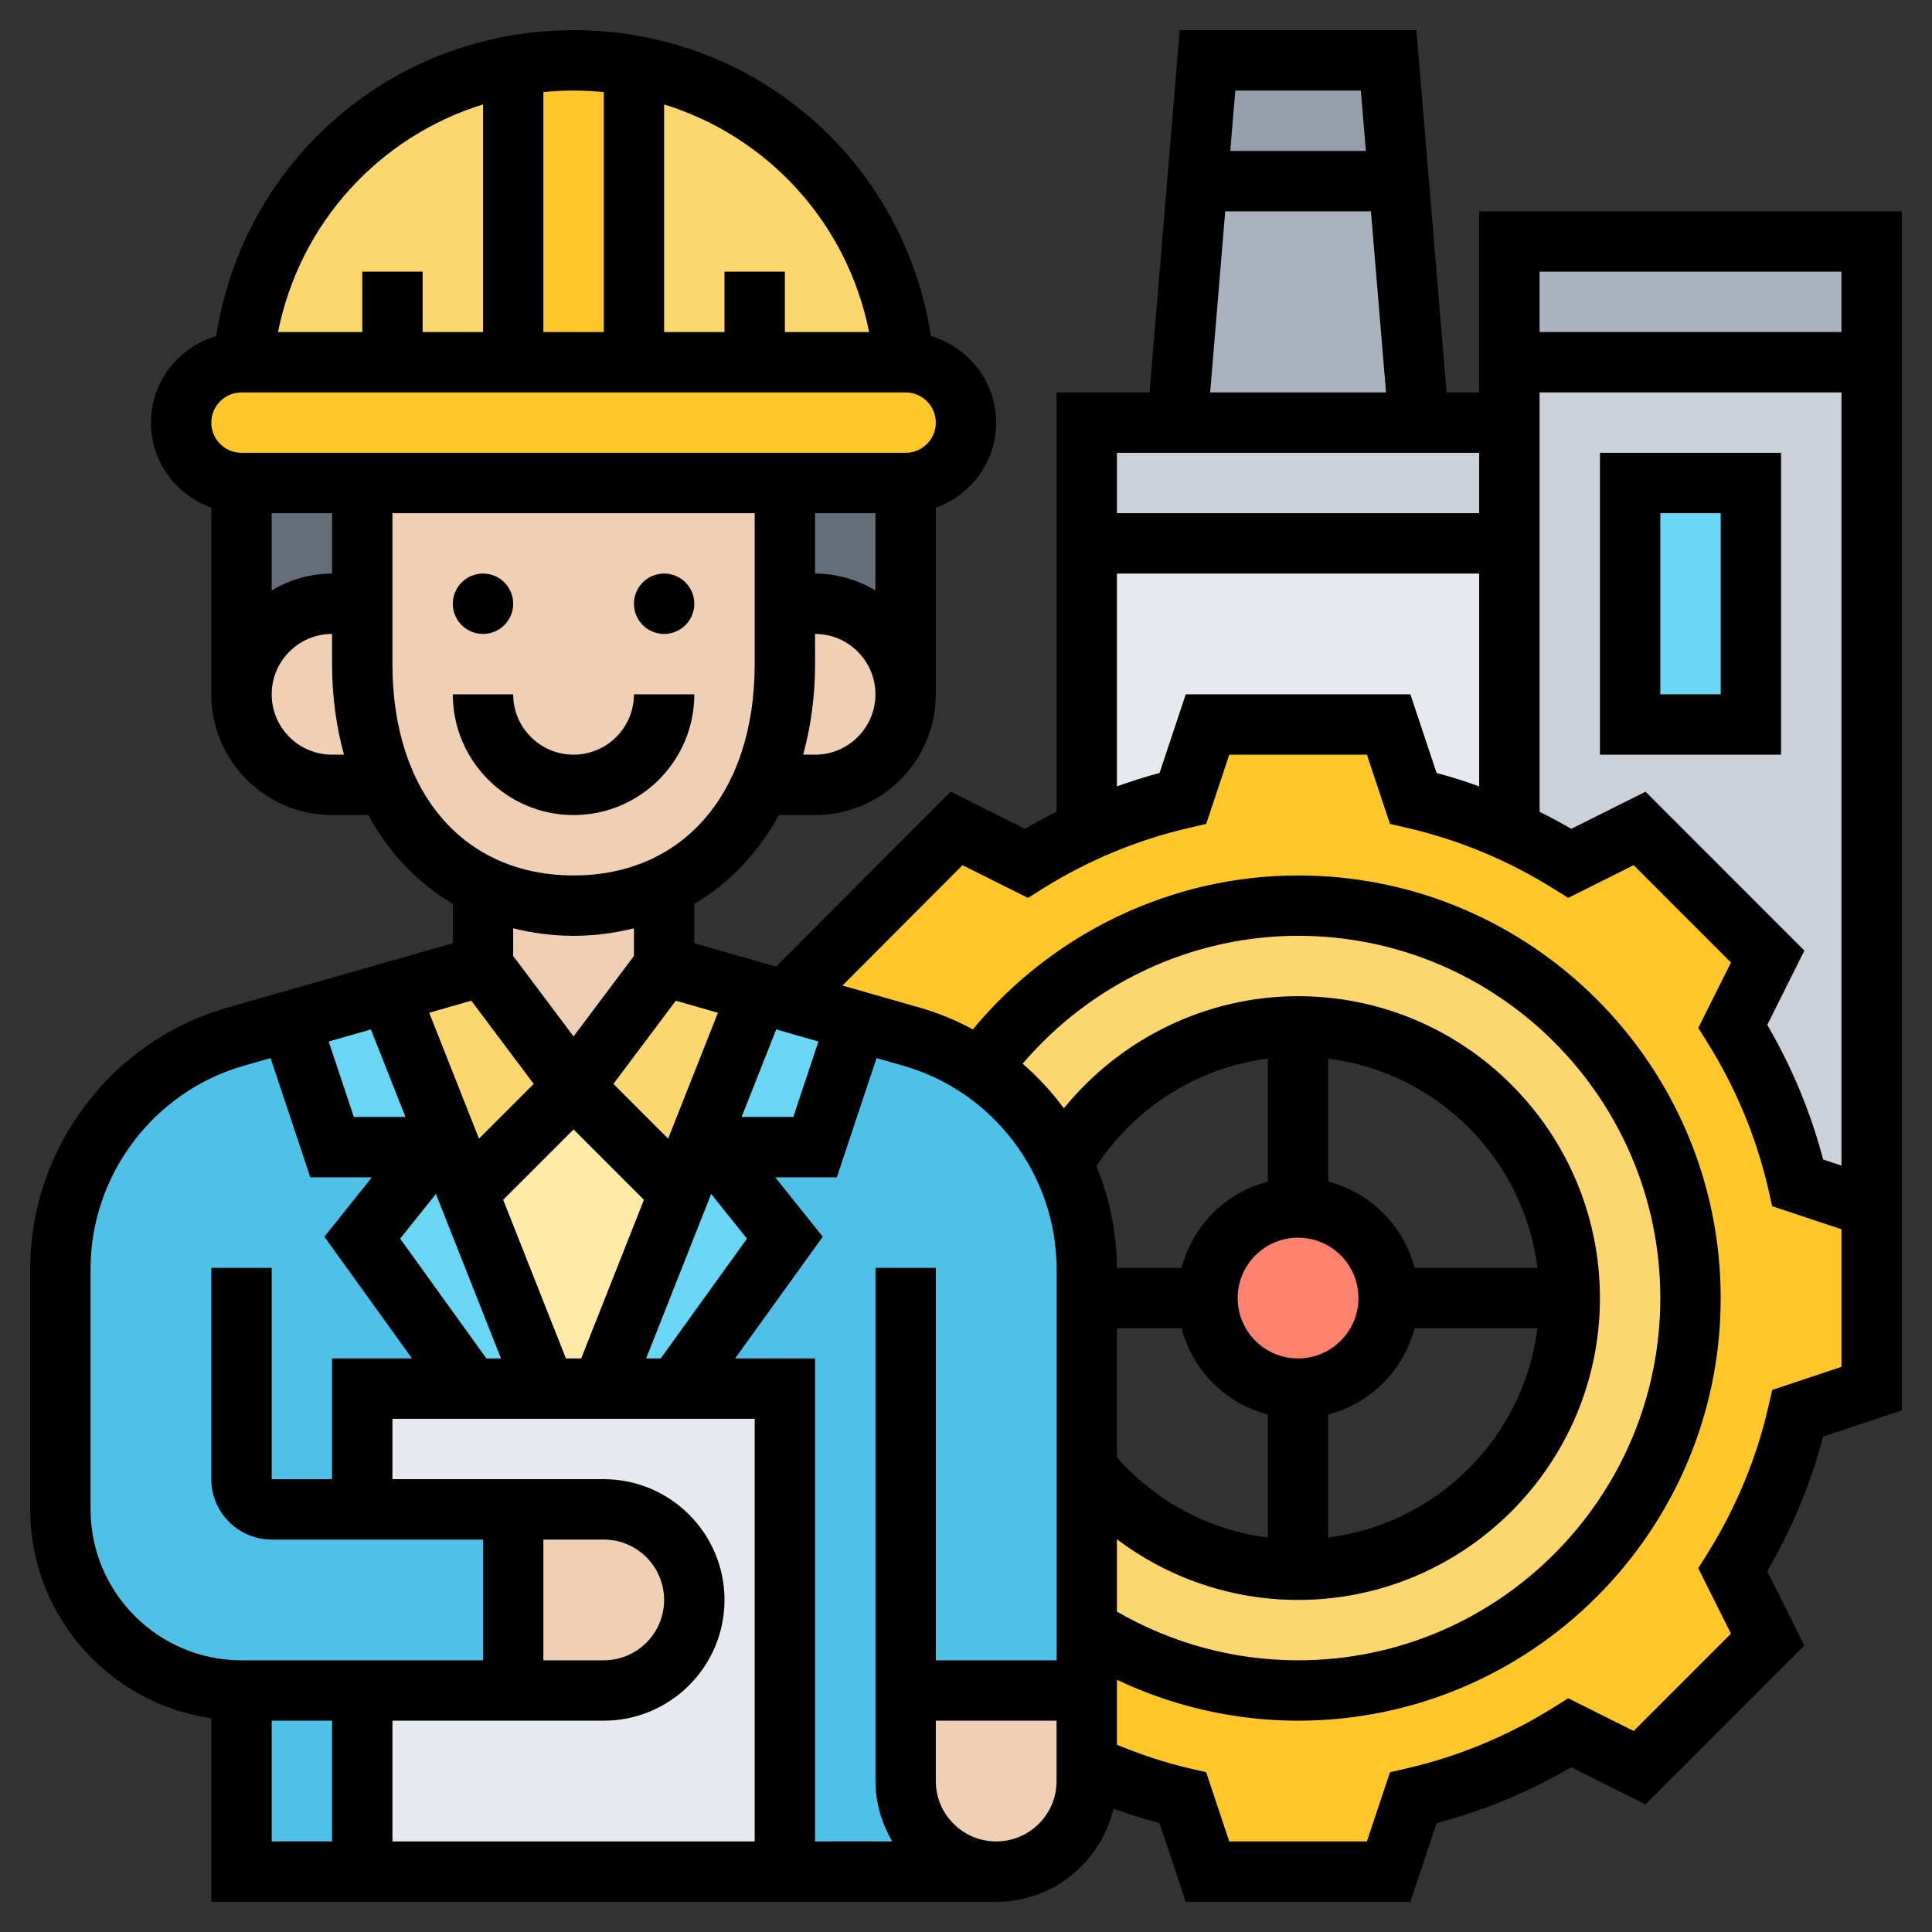
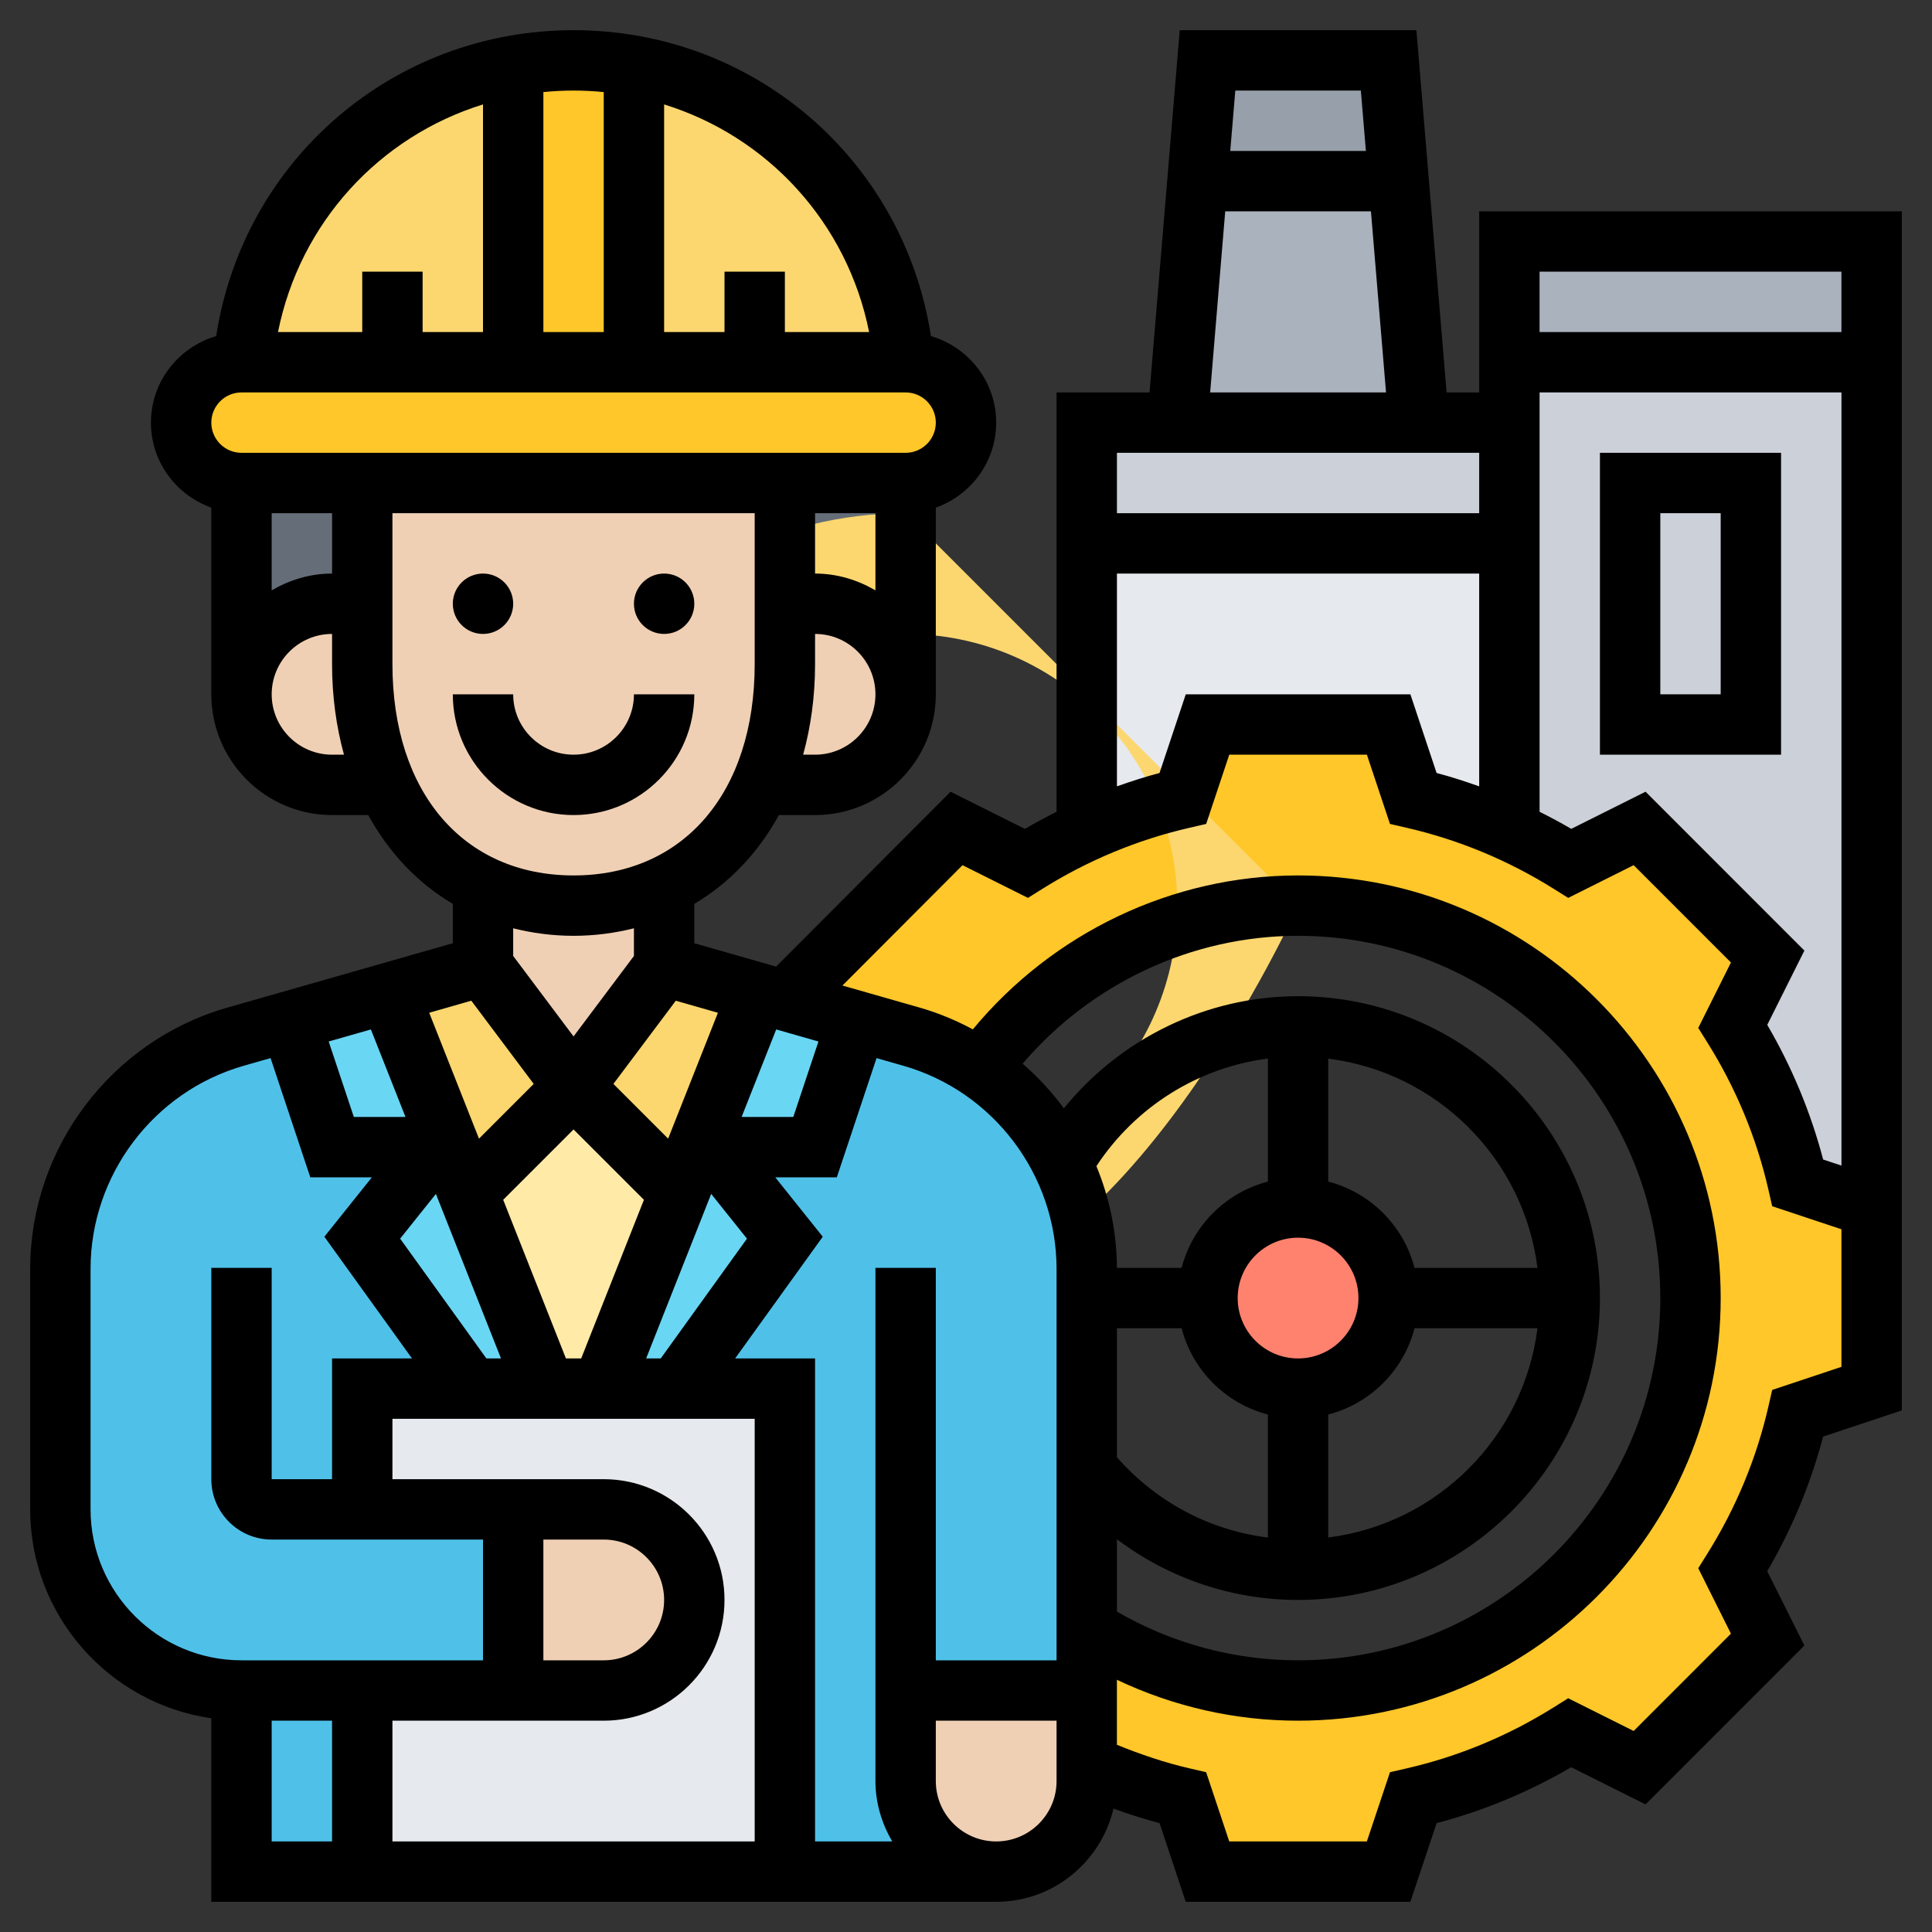
<svg xmlns="http://www.w3.org/2000/svg" id="Layer_5" enable-background="new 0 0 64 64" height="512" viewBox="0 0 64 64" width="512">
  <rect x="0" y="0" width="64" height="64" fill="#333333" stroke="none" />
  <g>
    <g>
      <g>
        <path d="m46 2 .33 4h-6.66l.33-4z" fill="#969faa" />
      </g>
      <g>
        <path d="m46.33 6 .67 8h-8l.67-8z" fill="#aab2bd" />
      </g>
      <g>
        <path d="m50 14v4h-14v-4h3 8z" fill="#ccd1d9" />
      </g>
      <g>
        <path d="m50 18v9.53c-1.01-.47-2.08-.83-3.18-1.08l-.82-2.45h-6l-.82 2.45c-1.1.25-2.17.61-3.18 1.08v-9.53z" fill="#e6e9ed" />
      </g>
      <g>
        <path d="m50 8h12v4h-12z" fill="#aab2bd" />
      </g>
      <g>
        <path d="m62 12v28l-2.45-.82c-.42-1.86-1.16-3.61-2.15-5.18l1.16-2.31-4.25-4.25-2.31 1.16c-.64-.4-1.31-.76-2-1.07v-9.53-4-2z" fill="#ccd1d9" />
      </g>
      <g>
-         <path d="m54 16h4v8h-4z" fill="#69d6f4" />
-       </g>
+         </g>
      <g>
        <path d="m13 12h-4.95c.45-4.94 4.15-8.94 8.95-9.82v9.82z" fill="#fcd770" />
      </g>
      <g>
        <path d="m25 12h-4v-9.82c4.8.88 8.5 4.88 8.95 9.82z" fill="#fcd770" />
      </g>
      <g>
        <path d="m21 2.18v9.82h-4v-9.82c.65-.12 1.32-.18 2-.18s1.35.06 2 .18z" fill="#ffc729" />
      </g>
      <g>
        <path d="m30 12c1.1 0 2 .9 2 2 0 .55-.22 1.05-.59 1.41-.36.37-.86.59-1.41.59h-4-14-4c-1.1 0-2-.9-2-2 0-.55.22-1.05.59-1.41.36-.37.86-.59 1.41-.59h.05 4.95 4 4 4 4.95z" fill="#ffc729" />
      </g>
      <g>
        <path d="m11 20c-1.66 0-3 1.34-3 3v-7h4v4z" fill="#656d78" />
      </g>
      <g>
        <path d="m30 16v7c0-.83-.34-1.58-.88-2.12s-1.29-.88-2.12-.88h-1v-4z" fill="#656d78" />
      </g>
      <g>
        <circle cx="43" cy="43" fill="#ff826e" r="3" />
      </g>
      <g>
        <path d="m50 27.53c.69.31 1.36.67 2 1.07l2.31-1.16 4.25 4.25-1.16 2.31c.99 1.57 1.73 3.32 2.15 5.18l2.45.82v1 5l-2.45.82c-.42 1.86-1.16 3.61-2.15 5.18l1.16 2.31-4.25 4.25-2.31-1.16c-1.57.99-3.32 1.73-5.18 2.15l-.82 2.45h-6l-.82-2.45c-1.1-.25-2.17-.61-3.18-1.07v-2.48-2.04c2.02 1.29 4.42 2.04 7 2.04 7.18 0 13-5.82 13-13s-5.82-13-13-13c-4.34 0-8.18 2.13-10.54 5.39-.68-.46-1.44-.82-2.26-1.05l-1.81-.52-2.39-.68 5.69-5.7 2.31 1.16c.64-.4 1.31-.76 2-1.07 1.01-.47 2.08-.83 3.18-1.08l.82-2.45h6l.82 2.45c1.1.25 2.17.61 3.18 1.08z" fill="#ffc729" />
      </g>
      <g>
-         <path d="m43 30c7.18 0 13 5.82 13 13s-5.82 13-13 13c-2.58 0-4.98-.75-7-2.04v-5.3c1.65 2.04 4.17 3.34 7 3.34 4.97 0 9-4.03 9-9s-4.03-9-9-9c-3.34 0-6.26 1.82-7.81 4.53-.61-1.26-1.55-2.35-2.73-3.14 2.36-3.26 6.2-5.39 10.54-5.39z" fill="#fcd770" />
+         <path d="m43 30s-5.82 13-13 13c-2.58 0-4.98-.75-7-2.04v-5.3c1.65 2.04 4.17 3.34 7 3.34 4.97 0 9-4.03 9-9s-4.03-9-9-9c-3.34 0-6.26 1.82-7.81 4.53-.61-1.26-1.55-2.35-2.73-3.14 2.36-3.26 6.2-5.39 10.54-5.39z" fill="#fcd770" />
      </g>
      <g>
        <path d="m8 56h4v6h-4z" fill="#4fc1e9" />
      </g>
      <g>
        <path d="m12 46h14v16h-14z" fill="#e6e9ed" />
      </g>
      <g>
        <path d="m12 50h5v6h-5-4c-3.31 0-6-2.69-6-6v-7.97c0-3.57 2.37-6.71 5.8-7.69l1.81-.52v.01l1.39 4.17h3.4l-2.4 3 3.6 5h-3.6z" fill="#4fc1e9" />
      </g>
      <g>
        <path d="m30.2 34.34c.82.23 1.58.59 2.26 1.05 1.18.79 2.12 1.88 2.73 3.14.52 1.07.81 2.25.81 3.5v.97 5.66 5.3 2.04h-6v3c0 1.66 1.34 3 3 3h-7v-16h-3.6l3.6-5-2.4-3h3.4l1.39-4.17v-.01z" fill="#4fc1e9" />
      </g>
      <g>
        <path d="m12.88 32.89 2.02 5.11h-.5-3.4l-1.39-4.17v-.01z" fill="#69d6f4" />
      </g>
      <g>
        <path d="m15.6 46-3.6-5 2.4-3h.5l.53 1.33 2.64 6.67z" fill="#69d6f4" />
      </g>
      <g>
        <path d="m28.39 33.83-1.39 4.17h-3.4-.5l2.02-5.11.88.25 2.39.68z" fill="#69d6f4" />
      </g>
      <g>
        <path d="m23.6 38 2.4 3-3.6 5h-2.47l2.64-6.67.53-1.33z" fill="#69d6f4" />
      </g>
      <g>
        <path d="m22.57 39.33-2.64 6.67h-1.86l-2.64-6.67.39-.15 3.18-3.18 3.18 3.18z" fill="#ffeaa7" />
      </g>
      <g>
        <path d="m23.1 38-.53 1.33-.39-.15-3.18-3.18 3-4 3.12.89z" fill="#fcd770" />
      </g>
      <g>
        <path d="m19 36-3.18 3.18-.39.15-.53-1.33-2.02-5.11 3.12-.89z" fill="#fcd770" />
      </g>
      <g>
        <path d="m36 58.48v.52c0 .83-.34 1.58-.88 2.12s-1.29.88-2.12.88c-1.66 0-3-1.34-3-3v-3h6z" fill="#f0d0b4" />
      </g>
      <g>
        <path d="m22.12 50.88c.54.54.88 1.29.88 2.12 0 1.66-1.34 3-3 3h-3v-6h3c.83 0 1.58.34 2.12.88z" fill="#f0d0b4" />
      </g>
      <g>
        <path d="m16.01 29.35 2.99.65c1.08 0 2.1-.22 2.99-.65l.01.01v2.64l-3 4-3-4v-2.64z" fill="#f0d0b4" />
      </g>
      <g>
        <path d="m29.12 20.88c.54.54.88 1.29.88 2.12 0 1.66-1.34 3-3 3h-1.79c.51-1.12.79-2.47.79-4v-2h1c.83 0 1.58.34 2.12.88z" fill="#f0d0b4" />
      </g>
      <g>
        <path d="m12 16h14v4 2c0 1.53-.28 2.88-.79 4-.69 1.56-1.82 2.7-3.22 3.35-.89.43-1.91.65-2.99.65l-2.99-.65c-.76-.35-1.44-.84-2.01-1.47-.48-.53-.89-1.16-1.21-1.88-.51-1.12-.79-2.47-.79-4v-2z" fill="#f0d0b4" />
      </g>
      <g>
        <path d="m12.79 26h-1.79c-.83 0-1.58-.34-2.12-.88s-.88-1.29-.88-2.12c0-1.66 1.34-3 3-3h1v2c0 1.53.28 2.88.79 4z" fill="#f0d0b4" />
      </g>
    </g>
    <g>
      <circle cx="22" cy="20" r="1" />
      <circle cx="16" cy="20" r="1" />
      <path d="m19 27c2.206 0 4-1.794 4-4h-2c0 1.103-.897 2-2 2s-2-.897-2-2h-2c0 2.206 1.794 4 4 4z" />
      <path d="m49 7v6h-1.08l-1-12h-7.84l-1 12h-3.08v13.892c-.355.177-.705.365-1.049.566l-2.462-1.231-5.78 5.793-2.709-.774v-1.304c1.165-.689 2.117-1.695 2.802-2.942h1.198c2.206 0 4-1.794 4-4v-6.184c1.161-.414 2-1.514 2-2.816 0-1.361-.917-2.5-2.161-2.866-.903-5.828-5.855-10.134-11.839-10.134-5.985 0-10.937 4.307-11.839 10.134-1.244.366-2.161 1.505-2.161 2.866 0 1.302.839 2.402 2 2.816v6.184c0 2.206 1.794 4 4 4h1.198c.685 1.248 1.637 2.253 2.802 2.942v1.304l-7.473 2.134c-3.843 1.099-6.527 4.657-6.527 8.654v7.966c0 3.519 2.613 6.432 6 6.92v6.08h4 16 6c1.89 0 3.47-1.321 3.885-3.087.501.181 1.01.344 1.526.48l.868 2.607h7.441l.869-2.606c1.561-.411 3.057-1.032 4.46-1.852l2.462 1.231 5.261-5.263-1.23-2.461c.819-1.403 1.44-2.899 1.851-4.46l2.607-.868v-5.721-1.721-32.279zm12 2v2h-10v-2zm-15.92-6 .167 2h-4.493l.167-2zm-4.493 4h4.827l.5 6h-5.826zm8.413 8v2h-12v-2zm-12 4h12v7.049c-.464-.165-.933-.317-1.411-.443l-.868-2.606h-7.441l-.869 2.606c-.477.126-.946.278-1.411.443zm-15.596 26 2.155-5.45 1.185 1.482-2.856 3.968zm-5.292 0-2.857-3.968 1.185-1.482 2.156 5.45zm2.635 0-2.078-5.255 2.331-2.331 2.331 2.331-2.078 5.255zm8.365-10.499-.833 2.499h-1.712l1.146-2.899zm-3.33-.952-1.649 4.17-1.813-1.813 2.067-2.756zm5.218-16.549v2.556c-.591-.344-1.268-.556-2-.556v-2zm-2 8h-.395c.254-.924.395-1.927.395-3v-1c1.103 0 2 .897 2 2s-.897 2-2 2zm1.791-14h-2.791v-2h-2v2h-2v-7.541c3.432 1.065 6.064 3.914 6.791 7.541zm-8.791-7.95v7.95h-2v-7.95c.329-.032.662-.05 1-.05s.671.018 1 .05zm-4 .409v7.541h-2v-2h-2v2h-2.791c.727-3.627 3.359-6.476 6.791-7.541zm-8 9.541h22c.551 0 1 .448 1 1s-.449 1-1 1h-22c-.551 0-1-.448-1-1s.449-1 1-1zm3 6c-.732 0-1.409.212-2 .556v-2.556h2zm0 6c-1.103 0-2-.897-2-2s.897-2 2-2v1c0 1.073.141 2.076.395 3zm2-3v-5h12v5c0 4.252-2.355 7-6 7s-6-2.748-6-7zm6 9c.702 0 1.367-.091 2-.249v.916l-2 2.666-2-2.666v-.916c.633.158 1.298.249 2 .249zm-3.387 2.15 2.067 2.756-1.813 1.813-1.649-4.17zm-2.181 3.85h-1.711l-.833-2.499 1.398-.399zm-10.432 13v-7.966c0-3.108 2.088-5.877 5.077-6.73l.886-.253 1.316 3.949h2.04l-1.574 1.968 2.903 4.032h-2.648v4h-2v-7h-2v7c0 1.103.897 2 2 2h7v4h-8c-2.757 0-5-2.243-5-5zm17 1c1.103 0 2 .897 2 2s-.897 2-2 2h-2v-4zm-11 10v-4h2v4zm4 0v-4h7c2.206 0 4-1.794 4-4s-1.794-4-4-4h-7v-2h12v14zm11.352-16 2.903-4.032-1.574-1.968h2.04l1.316-3.949.886.253c2.989.853 5.077 3.622 5.077 6.73v12.966h-4v-13h-2v17c0 .732.212 1.409.556 2h-2.556v-16zm12.648-1h2.142c.364 1.399 1.459 2.494 2.858 2.858v4.075c-1.933-.241-3.7-1.18-5-2.659zm6-3c1.103 0 2 .897 2 2s-.897 2-2 2-2-.897-2-2 .897-2 2-2zm1 5.858c1.399-.364 2.494-1.459 2.858-2.858h4.073c-.453 3.612-3.319 6.477-6.931 6.931zm2.858-4.858c-.364-1.399-1.459-2.494-2.858-2.858v-4.073c3.612.453 6.477 3.319 6.931 6.931zm-4.858-2.858c-1.399.364-2.494 1.459-2.858 2.858h-2.143c-.005-1.18-.246-2.32-.679-3.37 1.289-1.963 3.369-3.269 5.681-3.563v4.075zm-5 11.848c1.713 1.29 3.802 2.01 6 2.01 5.514 0 10-4.486 10-10s-4.486-10-10-10c-3.032 0-5.875 1.398-7.758 3.714-.398-.541-.857-1.036-1.366-1.478 2.27-2.66 5.605-4.236 9.124-4.236 6.617 0 12 5.383 12 12s-5.383 12-12 12c-2.12 0-4.181-.561-6-1.613zm-4 10.01c-1.103 0-2-.897-2-2v-2h4v2c0 1.103-.897 2-2 2zm28-15.721-2.294.765-.125.548c-.396 1.725-1.078 3.367-2.026 4.881l-.298.477 1.083 2.167-3.223 3.224-2.168-1.084-.476.298c-1.514.948-3.156 1.63-4.881 2.026l-.547.126-.766 2.293h-4.559l-.765-2.294-.547-.126c-.825-.19-1.627-.464-2.409-.781v-2.154c1.867.886 3.91 1.355 6.001 1.355 7.72 0 14-6.28 14-14s-6.28-14-14-14c-4.174 0-8.125 1.901-10.773 5.099-.552-.296-1.136-.542-1.754-.719l-2.566-.733 3.978-3.987 2.167 1.084.476-.298c1.514-.948 3.156-1.63 4.881-2.026l.547-.126.765-2.294h4.559l.765 2.294.547.126c1.725.396 3.367 1.078 4.881 2.026l.476.298 2.168-1.084 3.223 3.224-1.083 2.167.298.477c.949 1.514 1.63 3.156 2.026 4.881l.125.548 2.294.764v.279zm-.606-6.869c-.411-1.561-1.032-3.057-1.851-4.46l1.23-2.461-5.261-5.263-2.462 1.231c-.344-.201-.694-.389-1.049-.566v-13.891h10v25.612z" />
      <path d="m53 25h6v-10h-6zm2-8h2v6h-2z" />
    </g>
  </g>
</svg>